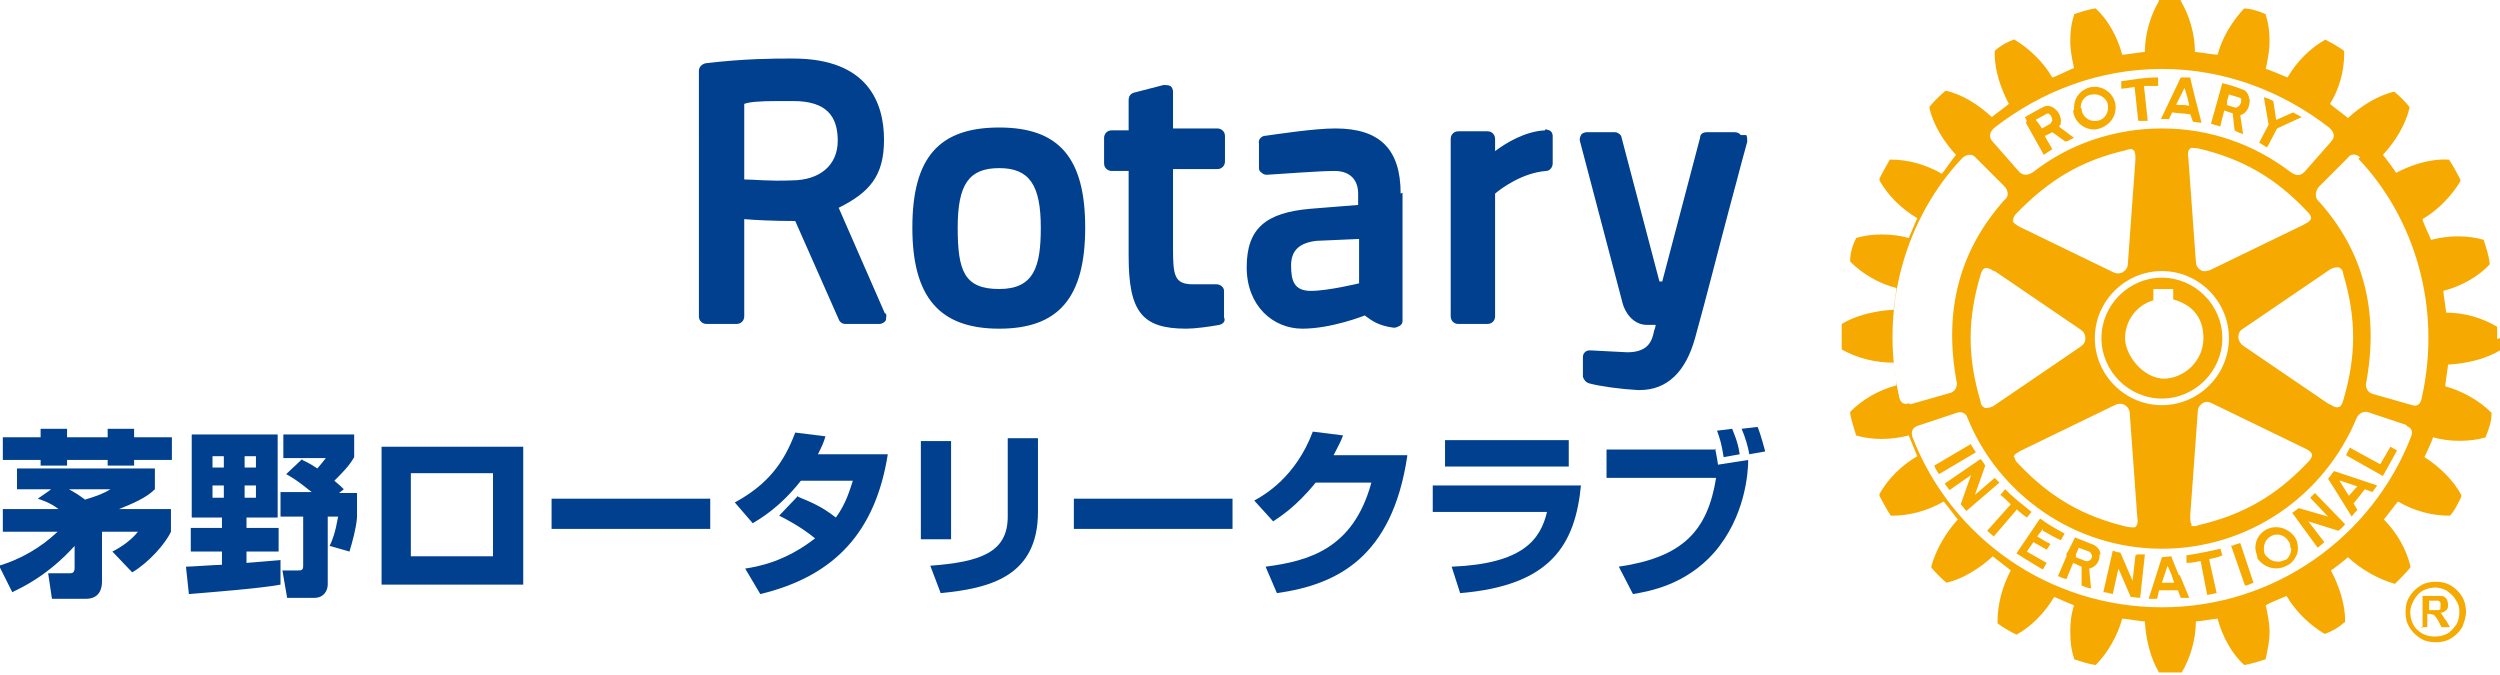
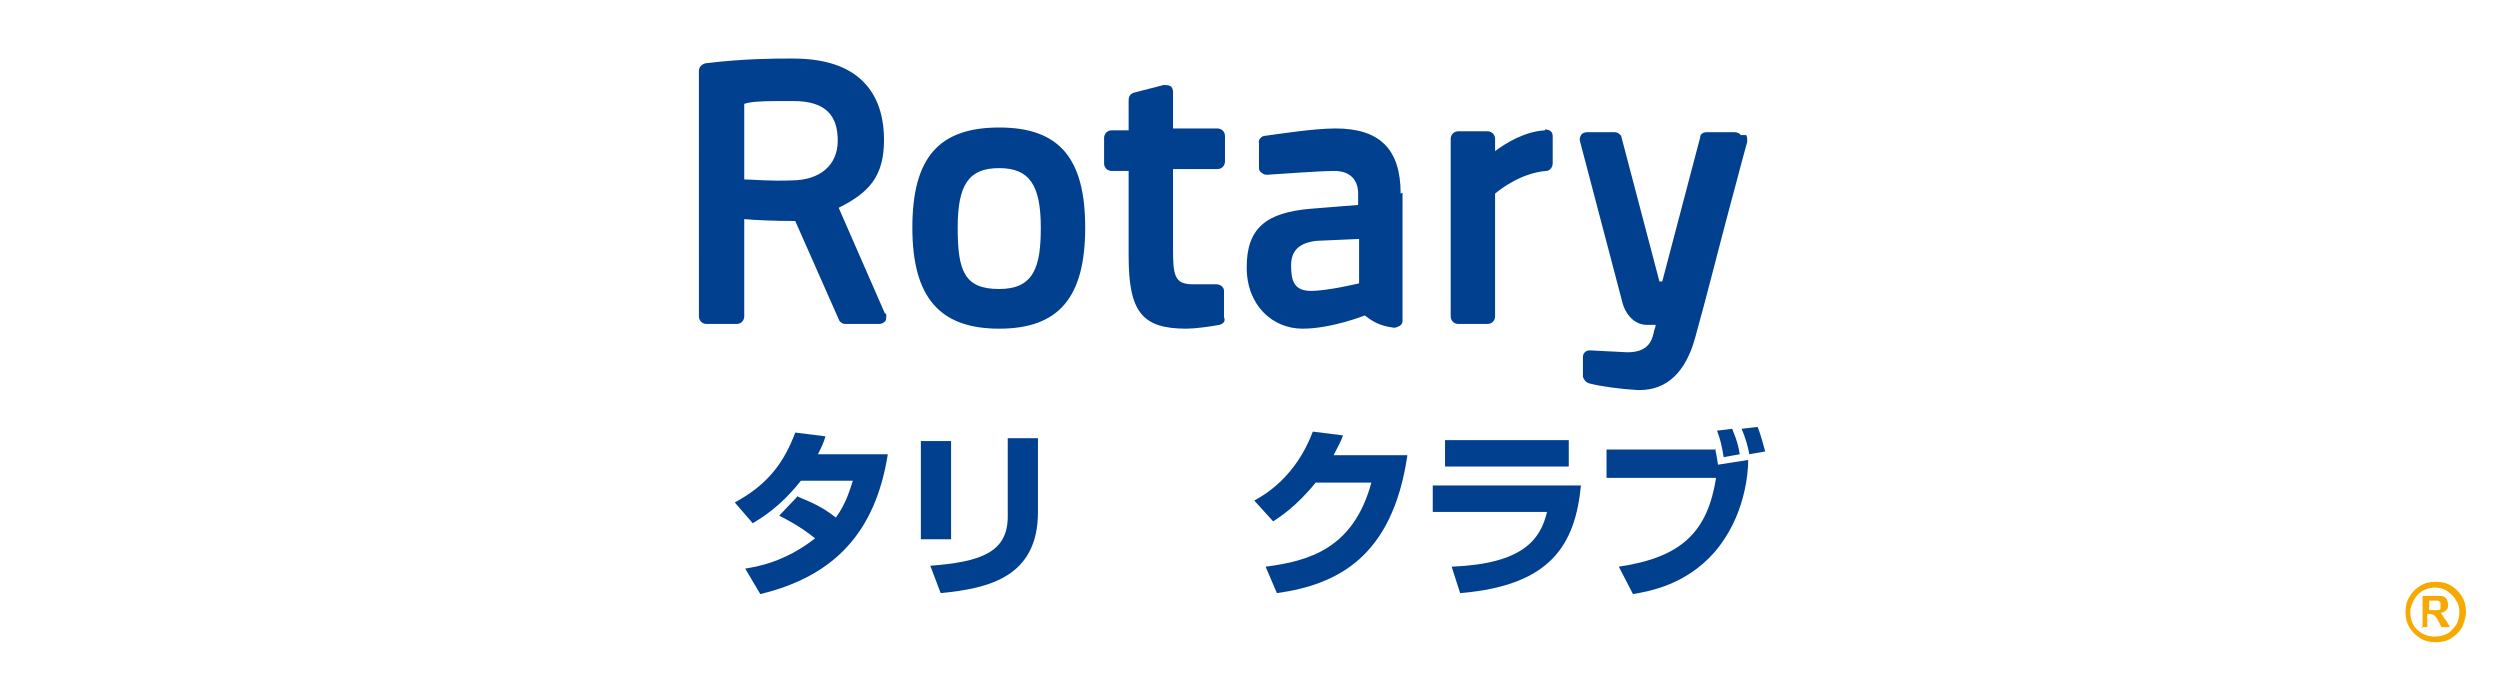
<svg xmlns="http://www.w3.org/2000/svg" id="_レイヤー_1" data-name="レイヤー_1" version="1.1" viewBox="0 0 264.7 71.5">
  <defs>
    <style>
      .st0 {
        fill: #00408f;
      }

      .st1 {
        fill: #f6a900;
      }
    </style>
  </defs>
  <path class="st0" d="M129.6,31v2.6c.2.4-.1.7-.5.8-1.1.2-2.6.4-3.5.4-4.7,0-6.1-1.8-6.1-7.7v-9h-1.8c-.4,0-.8-.3-.8-.8v-2.7c0-.4.3-.8.8-.8h1.8v-3.2c0-.4.2-.7.6-.8l3.1-.8c.2,0,.5,0,.7.1.2.1.3.4.3.6v3.9h4.7c.4,0,.8.3.8.8v2.7c0,.4-.3.8-.8.8h-4.7v8.3c0,2.9.1,3.9,2.1,3.9s1.9,0,2.5,0c.4,0,.8.3.8.7M114.9,24.1c0,7.4-2.8,10.7-9.1,10.7s-9.2-3.3-9.2-10.7,2.8-10.6,9.2-10.6,9.1,3.3,9.1,10.6M110.2,24.1c0-4.5-1.2-6.3-4.4-6.3s-4.4,1.7-4.4,6.3.7,6.5,4.4,6.5,4.4-2.4,4.4-6.5M184.3,14.3c-.1-.2-.4-.3-.6-.3h-3c-.4,0-.7.2-.7.6l-4,15.2h-.3l-4-15.2c0-.3-.4-.6-.7-.6h-3c-.2,0-.5.1-.6.3-.1.2-.2.4-.1.7l4.5,17.1c.2.8,1,2.3,2.6,2.3h.9c0,.3-.2.6-.2.8h0c-.2.9-.6,2.1-2.8,2.1l-3.9-.2c-.2,0-.4,0-.6.2-.2.2-.2.4-.2.6v2c.1.3.3.6.7.7,1.1.3,3.3.6,5.1.7,0,0,.2,0,.2,0,2.9,0,4.9-1.9,5.9-5.6,1.2-4.3,2.6-9.9,3.7-14,.5-1.8.9-3.4,1.2-4.5l.6-2.2c0-.2,0-.5-.1-.7M93.8,33.2c.1.2,0,.5,0,.7-.1.2-.4.4-.7.4h-3.6c-.3,0-.6-.2-.7-.5l-4.6-10.4c-2.3,0-4.3-.1-5.4-.2v10.3c0,.4-.3.8-.8.8h-3.2c-.4,0-.8-.3-.8-.8V7.5c0-.4.3-.7.7-.8,4.1-.5,7.4-.5,8.7-.5s.6,0,.6,0c7.9,0,9.6,4.7,9.6,8.6s-1.6,5.6-4.8,7.2l4.9,11.2ZM84,10.7h-1.7c-1.9,0-3,.1-3.5.3v8c.9,0,2.7.2,5,.1,3,0,4.9-1.6,4.9-4.2s-1.2-4.2-4.7-4.2M148.5,20.4v13.5c0,.2,0,.4-.3.6-.2.1-.4.2-.6.2-1.6-.2-2.3-.7-3.1-1.3,0,0-3.5,1.4-6.6,1.4s-5.9-2.4-5.9-6.5,2-5.8,6.8-6.2l5-.4v-1.2c0-1.5-.9-2.4-2.5-2.4s-5.4.3-7.1.4c-.2,0-.4,0-.6-.2-.2-.1-.3-.3-.3-.5v-2.6c-.1-.4.2-.7.5-.8,1.5-.2,5.3-.8,7.6-.8,4.7,0,6.9,2.2,6.9,6.9M139.4,25.5c-1.8.2-2.7,1-2.7,2.6s.3,2.7,2.1,2.7,5.1-.8,5.1-.8v-4.7l-4.5.2ZM163.6,13.8c-2.1.1-4.1,1.3-5.3,2.2v-1.3c0-.4-.3-.8-.8-.8h-3.1c-.4,0-.8.3-.8.8v18.8c0,.4.3.8.8.8h3.1c.4,0,.8-.3.8-.8v-13c.7-.6,2.9-2.2,5.4-2.4.4,0,.7-.4.7-.8v-2.8c0-.2,0-.4-.2-.6-.1-.1-.4-.2-.6-.2" />
-   <path class="st1" d="M213.5,54l-2.4,2.8-.7-.6,2.5-2.8c-.4-.4-.7-.7-1.1-1l.5-.6c.9.9,1.8,1.6,2.8,2.4l-.5.6c-.4-.3-.8-.6-1.1-.9M208.7,47l-3.9,2.3c.1.3.3.6.5.9l3.9-2.3c-.2-.3-.3-.5-.5-.8M211.2,50.6l-2.1,1.8,1.1-3.1c-.2-.3-.3-.5-.5-.7l-3.8,2.6c.2.3.4.5.5.7l2.3-1.6-1.1,3.1c.2.2.4.5.6.7l3.5-3c-.2-.2-.4-.4-.6-.6M216.3,56.2c.6.3,1.2.7,1.9,1l.4-.7c-.9-.5-1.8-1-2.6-1.6l-2.5,3.7c1,.6,1.9,1.2,2.8,1.7l.4-.7-2.1-1.2.7-1,1.4.8.4-.6c-.4-.2-.9-.5-1.4-.8l.6-.8ZM228.9,42.2c-3.5,0-6.4-2.9-6.4-6.4s2.9-6.4,6.4-6.4,6.4,2.9,6.4,6.4-2.9,6.4-6.4,6.4M229,40.1c2.3,0,4.3-1.9,4.3-4.3s-1.4-3.6-3.2-4.1c0-.2,0-1.1,0-1.1h-2.1s0,1,0,1.2c-1.8.5-3,2.2-3,4s1.9,4.3,4.2,4.3M219.6,11.6v-.2c0-1.2.9-2.1,2-2.2,1.2-.1,2.3.8,2.4,2v.2c0,1.2-.9,2.1-2.1,2.3-1.2.1-2.3-.8-2.4-2M220.4,11.5c0,.8.8,1.4,1.5,1.3.8,0,1.3-.7,1.3-1.4,0,0,0,0,0-.1,0-.8-.8-1.4-1.6-1.3-.8,0-1.3.7-1.3,1.4h0ZM229.7,12.6c-.4,0-.6,0-.9,0l1.1-2.3,1-2.1h1c0,.1.5,2.1.5,2.1l.7,2.7c-.3,0-.6-.1-.9-.1l-.3-.8c-.7-.1-1.3-.1-1.9-.2l-.4.8ZM230.4,11.1c.5,0,.9,0,1.4.1l-.2-.9-.3-1-.5,1-.4.8ZM226,9.1l.4,3.7h1c0-.1-.4-3.7-.4-3.7h1.5c0,0,0-.9,0-.9-1.6,0-2.3.2-3.9.4v.8c.1,0,1.5-.2,1.5-.2ZM226.1,58.8l-.3,2.7-1.3-3c-.3,0-.5-.1-.8-.2l-1,4.4c.3,0,.6.1,1,.2l.6-2.7,1.3,3c.3,0,.6.1,1,.1l.5-4.6c-.3,0-.6,0-.8,0M252.1,49.2l-3.3-1.8-.4.8,3.9,2.2,1.5-2.7-.7-.4-1.1,1.9ZM247.2,49.9l4.5,1.5c-.1.1-.2.3-.3.4,0,.1-.2.2-.2.3l-.8-.3-1.2,1.5.4.7c-.2.2-.4.4-.6.7l-1.8-2.9-.7-1.1.6-.8ZM247.7,50.9l.5.8.5.8.7-.8.2-.2-1.8-.6ZM243,56.9c.2.3.3.7.3,1.1,0,.3,0,.6-.2.9-.2.4-.5.8-1,1-1.1.6-2.4.2-3.1-.8,0,0,0-.1,0-.2-.1-.3-.2-.6-.2-.9,0-.8.4-1.5,1.1-1.9,1.1-.6,2.4-.2,3.1.8M242.5,58c0-.3,0-.5-.2-.7-.4-.7-1.3-.9-1.9-.5-.5.3-.7.8-.7,1.3,0,.2,0,.5.2.7,0,0,0,.1.2.2.4.5,1.2.6,1.8.3.2,0,.3-.2.4-.3.2-.3.3-.6.3-.9M244.6,52.7l1.9,2-3.1-.9c-.3.2-.4.3-.7.5l2.7,3.7c.2-.2.5-.4.7-.6l-1.7-2.2,3.2,1c.2-.2.5-.4.7-.7l-3.2-3.3c-.2.2-.4.4-.6.6M264.7,35.8c0,.4,0,.8,0,1.2h0c0,0,0,.1,0,.1-1.5.9-3.5,1.4-5.5,1.5,0,.2-.3,2-.3,2.3,1.8.5,3.6,1.5,4.9,2.8h0v.2c0,.7-.3,1.6-.6,2.3h0c0,0,0,.1,0,.1-1.7.5-3.8.5-5.6,0,0,.2-.8,1.9-.9,2.1,1.6,1,3.1,2.5,3.9,4h0c0,0,0,.2,0,.2-.3.6-.7,1.5-1.2,2h0c0,0-.1,0-.1,0-1.8,0-3.7-.5-5.4-1.5-.2.2-1.3,1.7-1.5,1.9,1.4,1.4,2.4,3.2,2.8,4.9h0c0,0,0,.2,0,.2-.4.5-1.1,1.2-1.6,1.7h0c0,0-.1,0-.1,0-1.7-.5-3.5-1.5-4.9-2.8-.2.2-1.6,1.3-1.8,1.4.9,1.7,1.5,3.6,1.5,5.3v.2h-.1c-.5.5-1.4,1-2,1.2h0s-.1,0-.1,0c-1.5-.9-3-2.3-4-4-.2.1-2,.8-2.2,1,.2.9.4,1.9.4,2.8,0,1-.2,1.9-.4,2.8h0c0,0,0,.1,0,.1-.6.2-1.6.5-2.2.6h-.1s0,0,0,0c-1.3-1.2-2.3-3-2.8-4.9-.2,0-2,.3-2.3.3,0,1.9-.6,3.9-1.5,5.4h0c0,0-.1,0-.1,0-.6,0-1.6,0-2.3,0h0s0,0,0,0c-.9-1.5-1.4-3.5-1.5-5.4-.3,0-2.1-.3-2.4-.3-.5,1.8-1.5,3.6-2.8,4.9h0c0,0-.1,0-.1,0-.7-.1-1.6-.4-2.2-.6h0s0-.1,0-.1c-.3-.9-.4-1.8-.4-2.8s.1-1.9.4-2.8c-.2-.1-1.9-.8-2.1-.9-1,1.7-2.5,3.2-4,4h0s0,0,0,0c-.6-.3-1.5-.8-2-1.2h0v-.2c0-1.8.5-3.7,1.4-5.4-.2-.2-1.7-1.3-1.9-1.5-1.4,1.3-3.2,2.4-4.9,2.8h0s0,0,0,0c-.5-.4-1.2-1.1-1.6-1.6h0c0,0,0-.2,0-.2.5-1.7,1.5-3.5,2.8-4.9-.2-.2-1.3-1.7-1.5-1.9-1.7,1-3.7,1.5-5.4,1.5h-.2c-.4-.6-.9-1.5-1.2-2.1h0c0,0,0-.2,0-.2.9-1.6,2.3-3,4-4-.1-.3-.8-1.9-.9-2.2-1.9.5-3.9.5-5.6,0h0s0-.1,0-.1c-.2-.6-.5-1.6-.6-2.2h0c0-.1,0-.2,0-.2,1.3-1.3,3-2.3,4.9-2.8,0-.3-.3-2.2-.3-2.4-2,0-3.9-.5-5.5-1.4h0c0,0,0-.2,0-.2,0-.3,0-.7,0-1.2s0-.8,0-1.2h0c0-.1,0-.1,0-.1,1.5-.9,3.5-1.4,5.5-1.5,0-.3.3-2.1.3-2.3-1.9-.5-3.6-1.5-4.9-2.8h0c0,0,0-.2,0-.2,0-.7.3-1.7.6-2.2h0c0,0,0-.1,0-.1,1.7-.5,3.8-.5,5.6,0,.1-.2.8-1.9.9-2.1-1.7-1-3.1-2.4-4-4h0c0,0,0-.2,0-.2.3-.6.8-1.5,1.1-2h0c0,0,.1,0,.1,0,1.8,0,3.7.5,5.4,1.5.2-.2,1.3-1.8,1.5-2-1.3-1.4-2.4-3.2-2.8-4.9h0c0,0,0-.2,0-.2.4-.5,1.1-1.2,1.7-1.7h0c0,0,0,0,0,0,1.8.4,3.5,1.5,4.9,2.8.2-.2,1.6-1.2,1.8-1.4-.9-1.7-1.5-3.6-1.5-5.3v-.3h0c.5-.5,1.4-1,2-1.2h0s.1,0,.1,0c1.5.9,3,2.3,4,4,.2,0,2-.9,2.3-1-.2-.9-.4-1.9-.4-2.8,0-1,.1-1.9.4-2.8h0c0-.1,0-.1,0-.1.6-.2,1.5-.5,2.2-.6h.1s0,0,0,0c1.3,1.2,2.3,3,2.8,4.9.3,0,2.1-.3,2.4-.3,0-1.9.6-3.9,1.5-5.4h0c0,0,0-.1,0-.1.7,0,1.7,0,2.3,0h0s0,.1,0,.1c.9,1.5,1.5,3.5,1.5,5.4.3,0,2.1.3,2.4.3.5-1.9,1.6-3.6,2.8-4.9h0c0,0,0,0,0,0,.7,0,1.6.3,2.3.6h0s0,.1,0,.1c.3.9.4,1.8.4,2.8,0,1-.2,1.9-.4,2.9.2,0,2,.8,2.3.9,1-1.7,2.4-3.1,4-4h0s0,0,0,0c.6.3,1.5.8,2,1.2h0v.3c0,1.8-.5,3.7-1.5,5.3.2.2,1.7,1.3,1.9,1.5,1.4-1.3,3.2-2.4,4.9-2.8h0s0,0,0,0c.5.4,1.2,1.1,1.6,1.6h0c0,0,0,.2,0,.2-.4,1.7-1.5,3.5-2.8,4.9.2.2,1.3,1.7,1.4,1.9,1.7-.9,3.7-1.5,5.5-1.4h.1c.4.6.9,1.5,1.2,2.1h0c0,.1,0,.2,0,.2-.9,1.5-2.3,3-4,4,0,.3.8,1.9.9,2.2,1.9-.5,3.9-.5,5.6,0h0s0,.1,0,.1c.2.6.5,1.5.6,2.3h0c0,0,0,.2,0,.2-1.2,1.3-3,2.3-4.9,2.8,0,.3.3,2.1.3,2.3,2,0,3.9.6,5.4,1.5h0c0,0,0,.1,0,.1,0,.3,0,.7,0,1.2M210.9,14.9l2.9,3.3c.4.4.9.4,1.5,0,3.7-2.9,8.5-4.6,13.6-4.6s9.8,1.7,13.6,4.6c.6.4,1,.5,1.5,0l2.9-3.3c.3-.4.3-.9-.3-1.4-4.9-3.8-11-6.2-17.7-6.2s-12.8,2.4-17.7,6.2c-.6.5-.6,1-.3,1.4M211.1,28.7c-.3-.2-.7-.4-.9-.3-.2,0-.4.3-.5.7-1.4,4.7-1.4,8.7,0,13.4,0,.3.2.6.5.7.2,0,.6,0,1-.3l9.1-6.2c.3-.2.5-.5.5-.9s-.2-.7-.5-.9l-9.1-6.2ZM213.1,23.3c0,.3.4.5.7.7l9.9,4.8c.4.2.8.2,1.1,0,.3-.2.5-.5.5-.9l.8-11c0-.5,0-.8-.2-1-.2-.2-.5-.1-.8,0-4.8,1.1-8.2,3.2-11.6,6.7-.3.3-.4.6-.3.8M213.3,48.4c0,.2.1.4.4.7,3.4,3.6,6.9,5.6,11.6,6.7.3,0,.6.1.8,0,.2-.2.3-.5.2-1,0,0-.8-11-.8-11,0-.4-.2-.7-.5-.9-.3-.2-.7-.2-1.1,0l-9.9,4.8c-.3.2-.7.3-.8.7,0,0,0,0,0,0M228.9,42.9c3.9,0,7.1-3.2,7.1-7.1s-3.2-7.1-7.1-7.1c-3.9,0-7.1,3.2-7.1,7.1s3.2,7.1,7.1,7.1M231.9,55.6c.2.1.4.2.9,0,4.7-1.1,8.2-3.1,11.6-6.7.2-.2.4-.5.4-.7,0-.3-.3-.5-.7-.7l-9.9-4.8c-.4-.2-.7-.2-1,0-.3.2-.5.5-.5.9l-.8,11c0,.4,0,.8.2,1M246.7,42.8c.3.2.6.4.9.3.2,0,.4-.3.5-.7,1.4-4.7,1.4-8.7,0-13.4,0-.3-.2-.6-.5-.7-.2,0-.6,0-1,.3l-9.1,6.2c-.4.2-.5.6-.5.9s.2.7.5.9l9.1,6.2ZM244.7,23.1c0-.2-.1-.4-.4-.7-3.4-3.6-6.9-5.6-11.6-6.7-.3,0-.6-.1-.8,0-.2.2-.3.5-.2,1l.8,11c0,.4.2.7.5.9.3.2.7.1,1,0l9.9-4.8c.3-.2.7-.3.8-.7,0,0,0,0,0,0M202.3,42.8l4.2-1.2c.4-.1.7-.5.7-1-1.5-7.9.4-14.2,5-19.4.5-.3.5-1,0-1.5l-3.1-3.1c-.3-.3-.8-.3-1.3.1-5.9,6.2-8.9,15.7-6.7,25.4.1.5.5.8,1,.6M254.8,45l-4.2-1.4c-.2,0-.8,0-1.1.7-3.4,8.2-11.4,13.8-20.6,13.8s-17.3-5.7-20.6-13.9c-.2-.6-.8-.6-1.1-.5l-4.2,1.4c-.5.2-.7.6-.5,1.2,4.1,10.6,14.4,18,26.4,18s22.3-7.5,26.4-18.1c.2-.6,0-.9-.5-1.1M249.9,16.7c-.4-.5-1.1-.4-1.3,0l-3.1,3.1c-.4.5-.4,1.2,0,1.5,4.6,5.1,6.5,11.5,5,19.4,0,.5.3.9.7,1l4.2,1.2c.6.2.9-.2,1-.7,2.2-9.7-.8-19.2-6.7-25.4M240.1,15.5l1-1.9,2.6-1.2c-.3-.2-.6-.3-.9-.5l-1.8.8-.3-2c-.4-.2-.6-.3-1-.4l.5,2.9-1,1.9.8.5ZM235.1,58.1c-1.3.3-2.3.5-3.6.7v.8c.6,0,1-.1,1.5-.2l.7,3.6,1-.2-.8-3.6c.5-.1,1-.2,1.4-.4l-.2-.7ZM222.3,58.7v.2c0,.6-.5,1.2-1.1,1.3l.2,2.1c-.3,0-.7-.2-1-.3v-2s-.9-.4-.9-.4l-.7,1.7c-.3,0-.6-.2-.9-.3l.9-2.1v-.3c.1,0,.9-1.7.9-1.7l2,.8c.4.2.7.6.7,1M221.4,58.7c0-.1,0-.2-.2-.3l-1.1-.4-.3.7v.3c0,0,0,0,0,0l1,.4c.3.1.6-.1.7-.4,0,0,0-.2,0-.3M235.1,13.4c-.4-.1-.6-.2-1-.3l.7-2.5.5-1.8c.8.2,1.5.4,2.2.7.4.1.6.6.7,1.1,0,.7-.3,1.4-1,1.6l.3,2c-.3-.1-.6-.2-.9-.4l-.2-1.8-.9-.3-.4,1.6ZM235.7,11.1l1,.3c.3,0,.6-.4.6-.7s0-.3-.3-.4c-.4-.1-.6-.2-1-.3l-.2.7v.4ZM230.8,60.9l1,2.4c-.3,0-.6,0-.9,0l-.3-.8h-2c0,0-.2.9-.2.9-.3,0-.6,0-.9,0l.8-2.5.6-1.9h0c0,0,1-.1,1-.1h0c0,.1.8,2,.8,2ZM230.2,61.7l-.3-.9-.4-.9-.3.9-.3.9h1.3ZM236.2,57.7l1.5,4.3c.3,0,.6-.2.9-.3l-1.4-4.2c-.4.1-.6.2-.9.3M214.6,12.8l-.2-.4c.7-.4,1.4-.8,2-1.1.8-.4,1.9.6,1.8,1.6,0,.2,0,.3-.2.5l1.6,1.2c-.3.1-.5.3-.9.4l-1.4-1-.8.4.8,1.4c-.3.2-.5.3-.9.6l-1.9-3.4ZM215.6,12.6v.2c.1,0,.6.8.6.8l.9-.5c0,0,.1-.2.2-.3,0-.4-.3-1-.7-.7-.3.2-.6.3-.9.5" />
  <path class="st1" d="M257.2,64.6h.3c.4,0,.7,0,.7,0,0,0,.2,0,.2-.2,0,0,0-.2,0-.3s0-.2,0-.3c0,0-.1-.1-.2-.2,0,0-.3,0-.7,0h-.3v.9ZM256.5,66.5v-3.4h.7c.6,0,1,0,1.1,0,.2,0,.4,0,.5.1.1,0,.2.2.3.3,0,.1.1.3.1.5,0,.2,0,.5-.2.6-.2.2-.4.3-.7.3.1,0,.2,0,.2.1,0,0,.1.1.2.3,0,0,.1.2.3.4l.4.7h-.9l-.3-.6c-.2-.4-.4-.6-.5-.7-.1,0-.3-.1-.5-.1h-.2v1.4h-.7ZM257.9,62.2c-.4,0-.9.1-1.3.3-.4.2-.7.5-1,1-.2.4-.4.8-.4,1.3s.1.9.3,1.3c.2.4.5.7,1,1,.4.2.8.3,1.3.3s.9-.1,1.3-.3c.4-.2.7-.6,1-1,.2-.4.3-.8.3-1.3s-.1-.9-.4-1.3c-.2-.4-.6-.7-1-1-.4-.2-.8-.3-1.3-.3M257.9,61.6c.6,0,1.1.1,1.6.4.5.3.9.7,1.2,1.2.3.5.4,1.1.4,1.6s-.2,1.1-.4,1.6c-.3.5-.7.9-1.2,1.2-.5.3-1,.4-1.6.4s-1.1-.1-1.6-.4c-.5-.3-.9-.7-1.2-1.2-.3-.5-.4-1-.4-1.6s.1-1.1.4-1.6c.3-.5.7-.9,1.2-1.2.5-.3,1-.4,1.6-.4" />
-   <path class="st0" d="M5.4,51.8H1.8v-2.2h14.6v2.2c-.9.9-2.3,1.5-3.8,2.1h5.5v2.4c-.6,1.3-2.4,3.3-4.1,4.3l-2.1-2.2c1-.5,2.1-1.3,2.7-2.1h-3.8v5.3c0,.9-.4,1.8-1.7,1.8h-3.6l-.4-2.7h2.3c.3,0,.5-.1.5-.6v-2.3c-2.9,3.2-5.6,4.4-6.6,4.9l-1.4-2.8c2.3-.7,4.4-1.9,6.2-3.6H.3v-2.4h5.9c-.9-.7-1.9-1-2.2-1.1l1.3-.9ZM.3,46.3h4v-.9h2.8v.9h4.3v-.9h2.8v.9h4v2.4h-4v.6h-2.8v-.6h-4.3v.6h-2.8v-.6H.3v-2.4ZM7.3,51.8c.7.4.9.5,1.7,1.1,1-.3,1.9-.6,2.7-1.1h-4.5Z" />
-   <path class="st0" d="M19.7,60c.5,0,3.2-.2,3.8-.2v-1.4h-3.3v-2.5h3.3v-1.1h-3.2v-8.8h9.1v8.8h-3.3v1.1h3.4v2.5h-3.4v1.2c.2,0,3.5-.3,3.6-.3v2.6c-2.1.4-7.3.8-9.7,1l-.3-2.8ZM22.5,48.3v1.2h1.2v-1.2h-1.2ZM22.5,51.4v1.3h1.2v-1.3h-1.2ZM25.9,48.3v1.2h1.2v-1.2h-1.2ZM25.9,51.4v1.3h1.2v-1.3h-1.2ZM32,48.7c.4.2.7.3,1.6.9.5-.6.6-.7.9-1.1h-4.5v-2.5h7.5v2.4c-.5.9-1.2,1.6-2.1,2.5.6.5.7.6,1,.9l-.5.4h1.9v2.6c-.1,1.2-.5,2.6-.8,3.6l-2.1-.6c.3-.6.6-1.4.9-3.1h-1.1v7.2c0,.6-.4,1.4-1.4,1.4h-2.9l-.5-2.9h1.6c.4,0,.6,0,.6-.5v-5.2h-2.4v-2.6h3.3c-.3-.2-1.4-1.2-2.7-1.9l1.7-1.6Z" />
-   <path class="st0" d="M55.4,47.3v14.6h-15v-14.6h15ZM52.2,50.1h-8.7v8.8h8.7v-8.8Z" />
-   <path class="st0" d="M75.2,52.8v3.2h-16.8v-3.2h16.8Z" />
+   <path class="st0" d="M75.2,52.8v3.2h-16.8h16.8Z" />
  <path class="st0" d="M84.5,52.6c1.2.5,2.5,1,4,2.2,1.1-1.5,1.5-3,1.8-3.9h-5.5c-2.3,2.9-4.3,4-5.1,4.5l-1.9-2.2c3.5-1.9,5.2-4.2,6.4-7.4l3.2.4c-.2.7-.4,1.1-.8,1.9h7.4c-1.3,8.2-5.6,12.9-13.5,14.8l-1.6-2.7c1.3-.2,4.2-.7,7.4-3.2-1.6-1.3-3.2-2.1-3.8-2.4l2-2.1Z" />
  <path class="st0" d="M100.7,57.1h-3.2v-10.4h3.2v10.4ZM109.9,54.2c0,6.9-5.2,8.1-10.3,8.6l-1.1-2.9c5.3-.4,8.2-1.4,8.2-5.2v-8.3h3.2v7.9Z" />
-   <path class="st0" d="M130.5,52.8v3.2h-16.8v-3.2h16.8Z" />
  <path class="st0" d="M149,48.3c-1.6,10.7-7.4,13.6-13.8,14.5l-1.2-2.8c4.6-.6,9.3-1.9,11.2-8.9h-5.9c-2.1,2.6-3.9,3.7-4.5,4.1l-2-2.2c1.1-.6,4.4-2.5,6.2-7.3l3.2.4c-.2.6-.5,1.1-1,2.1h7.8Z" />
  <path class="st0" d="M167.4,51.3c-.6,6.4-3.2,10.7-12.8,11.5l-.9-2.8c7.6-.3,9.4-2.9,10.1-5.8h-12.1v-2.8h15.7ZM166.1,46.6v2.8h-13.1v-2.8h13.1Z" />
  <path class="st0" d="M181.6,47.5c.1.6.2.9.3,1.7l3.2-.5c0,1.3-.3,6-3.6,9.8-3,3.4-6.8,4.1-8.6,4.4l-1.5-2.9c6.8-1,9.4-3.8,10.3-9.4h-11.6v-3h11.6ZM182.5,48.4c-.2-1.3-.4-2-.7-2.8l1.6-.2c.1.3.6,1.3.8,2.7l-1.7.3ZM185.2,48c-.1-.6-.4-1.7-.8-2.6l1.7-.2c.4,1,.7,2.3.8,2.6l-1.7.3Z" />
</svg>